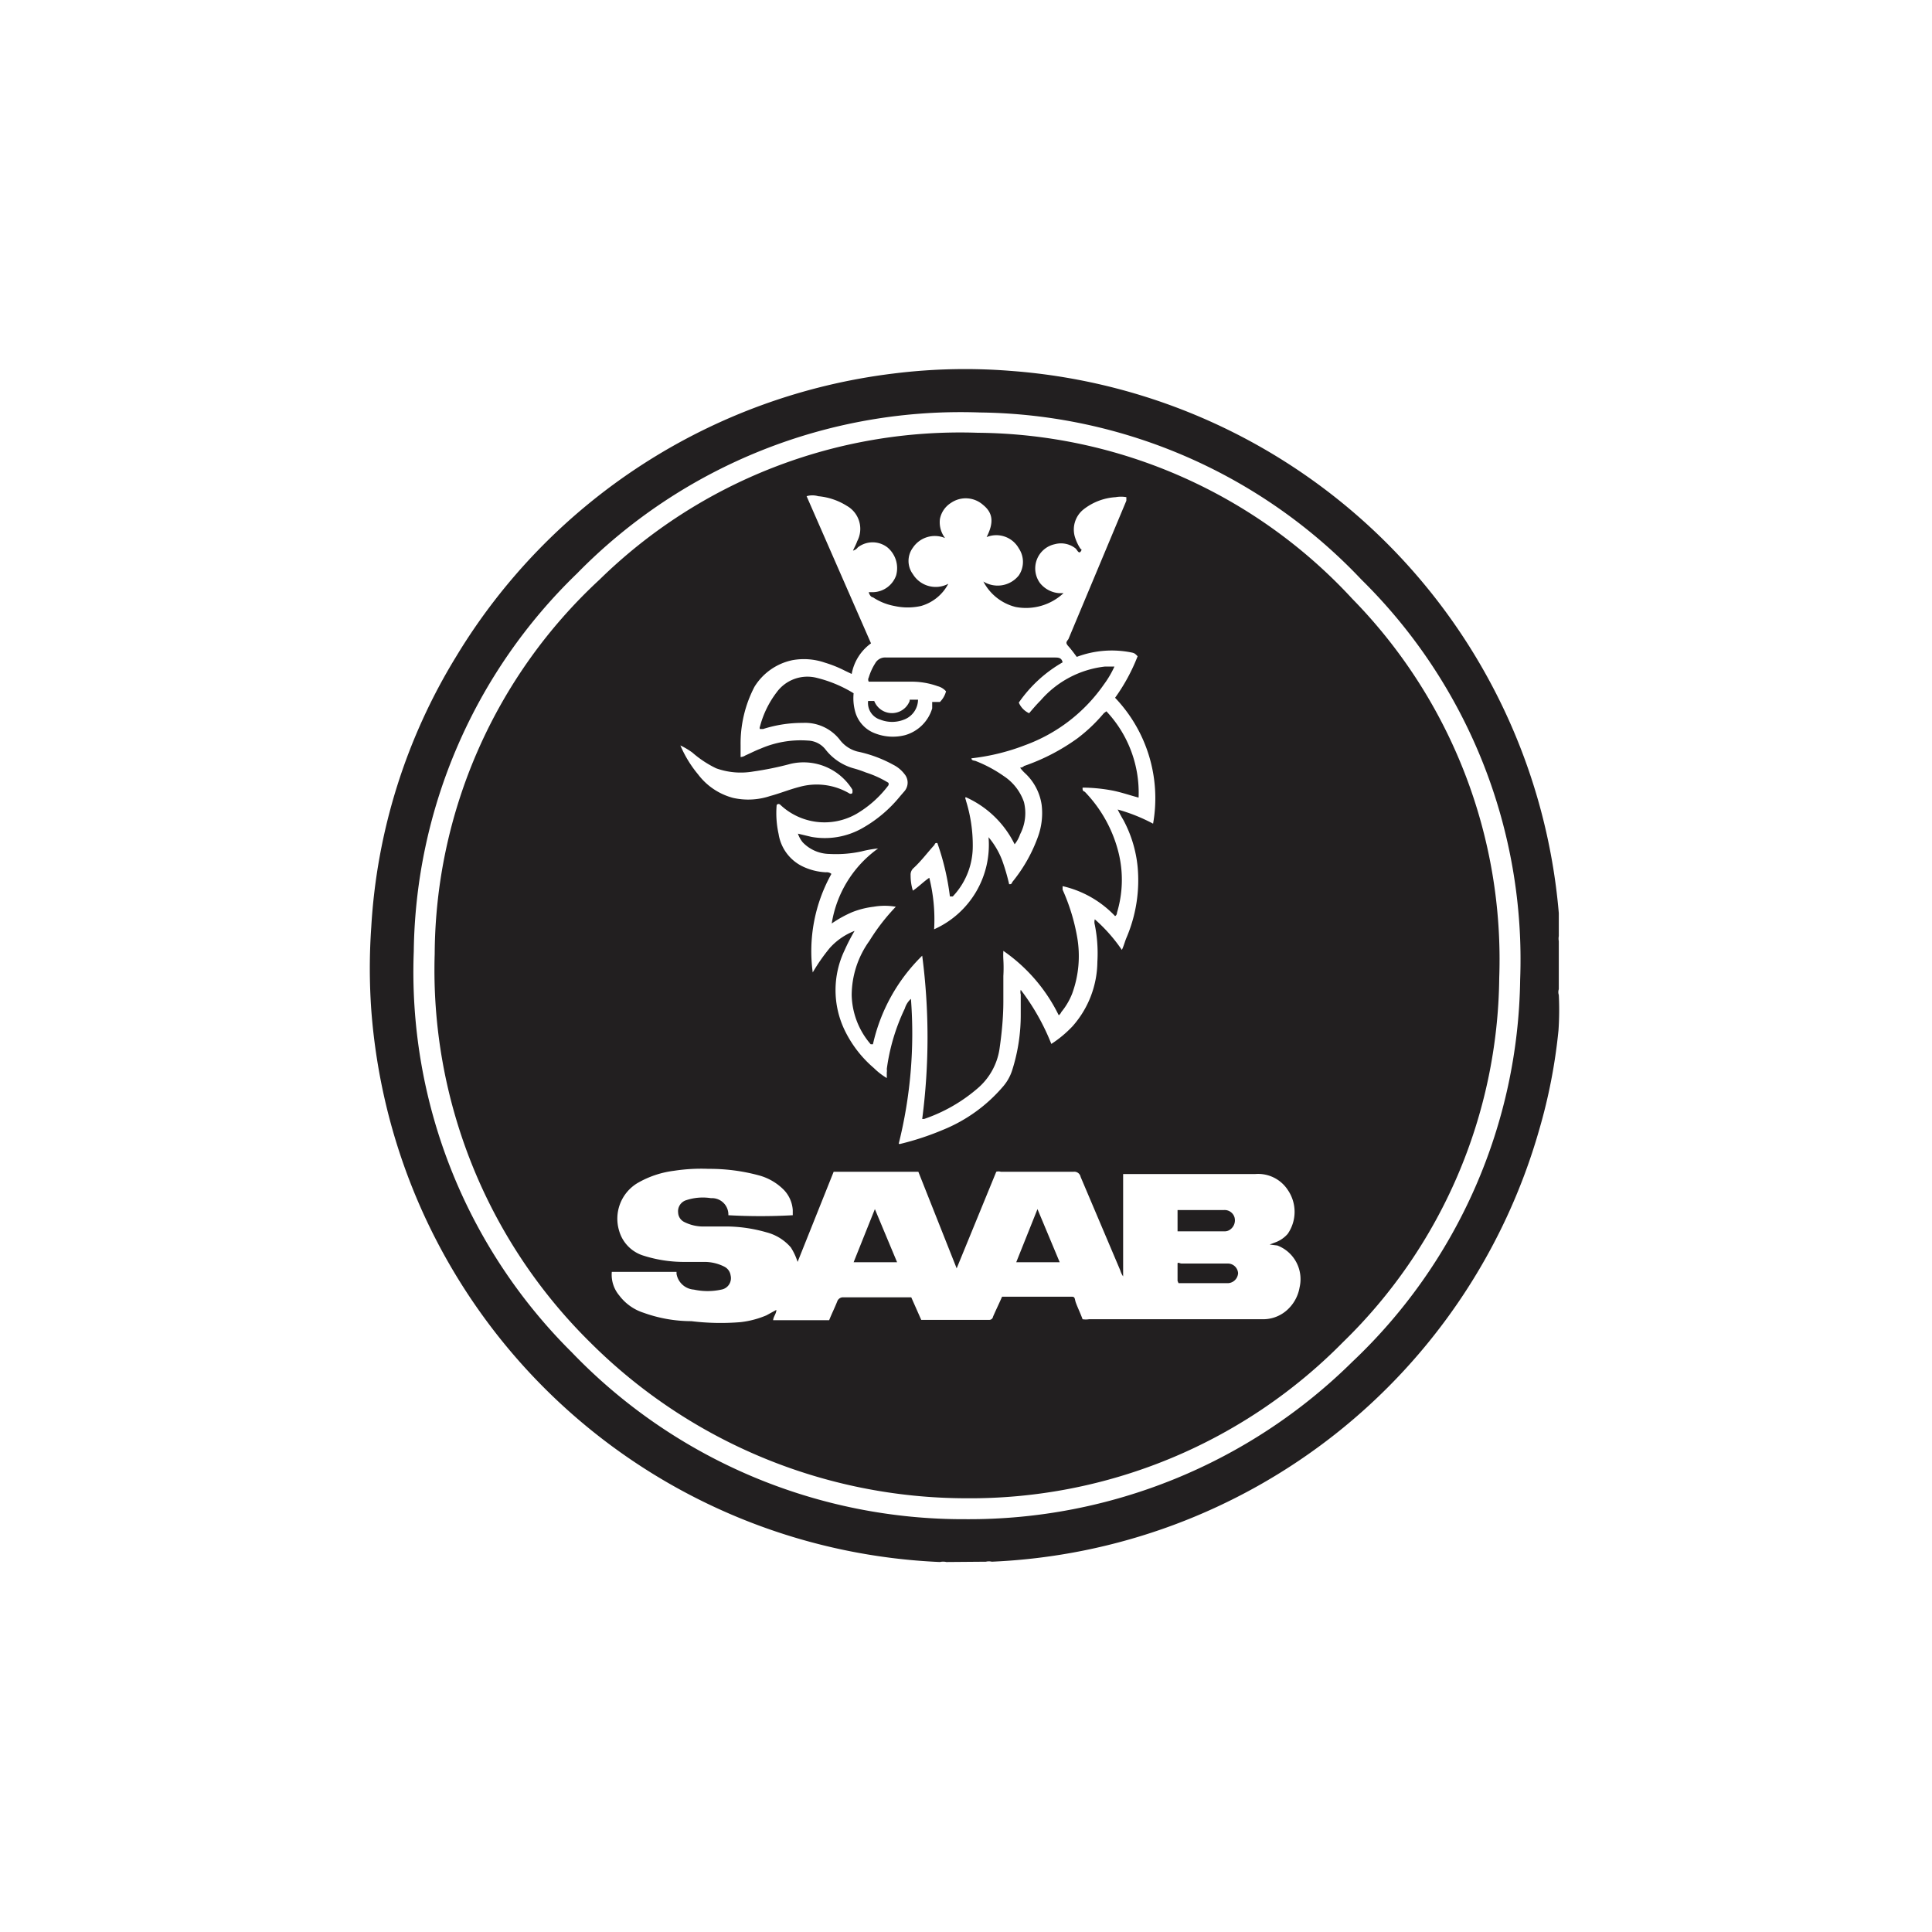
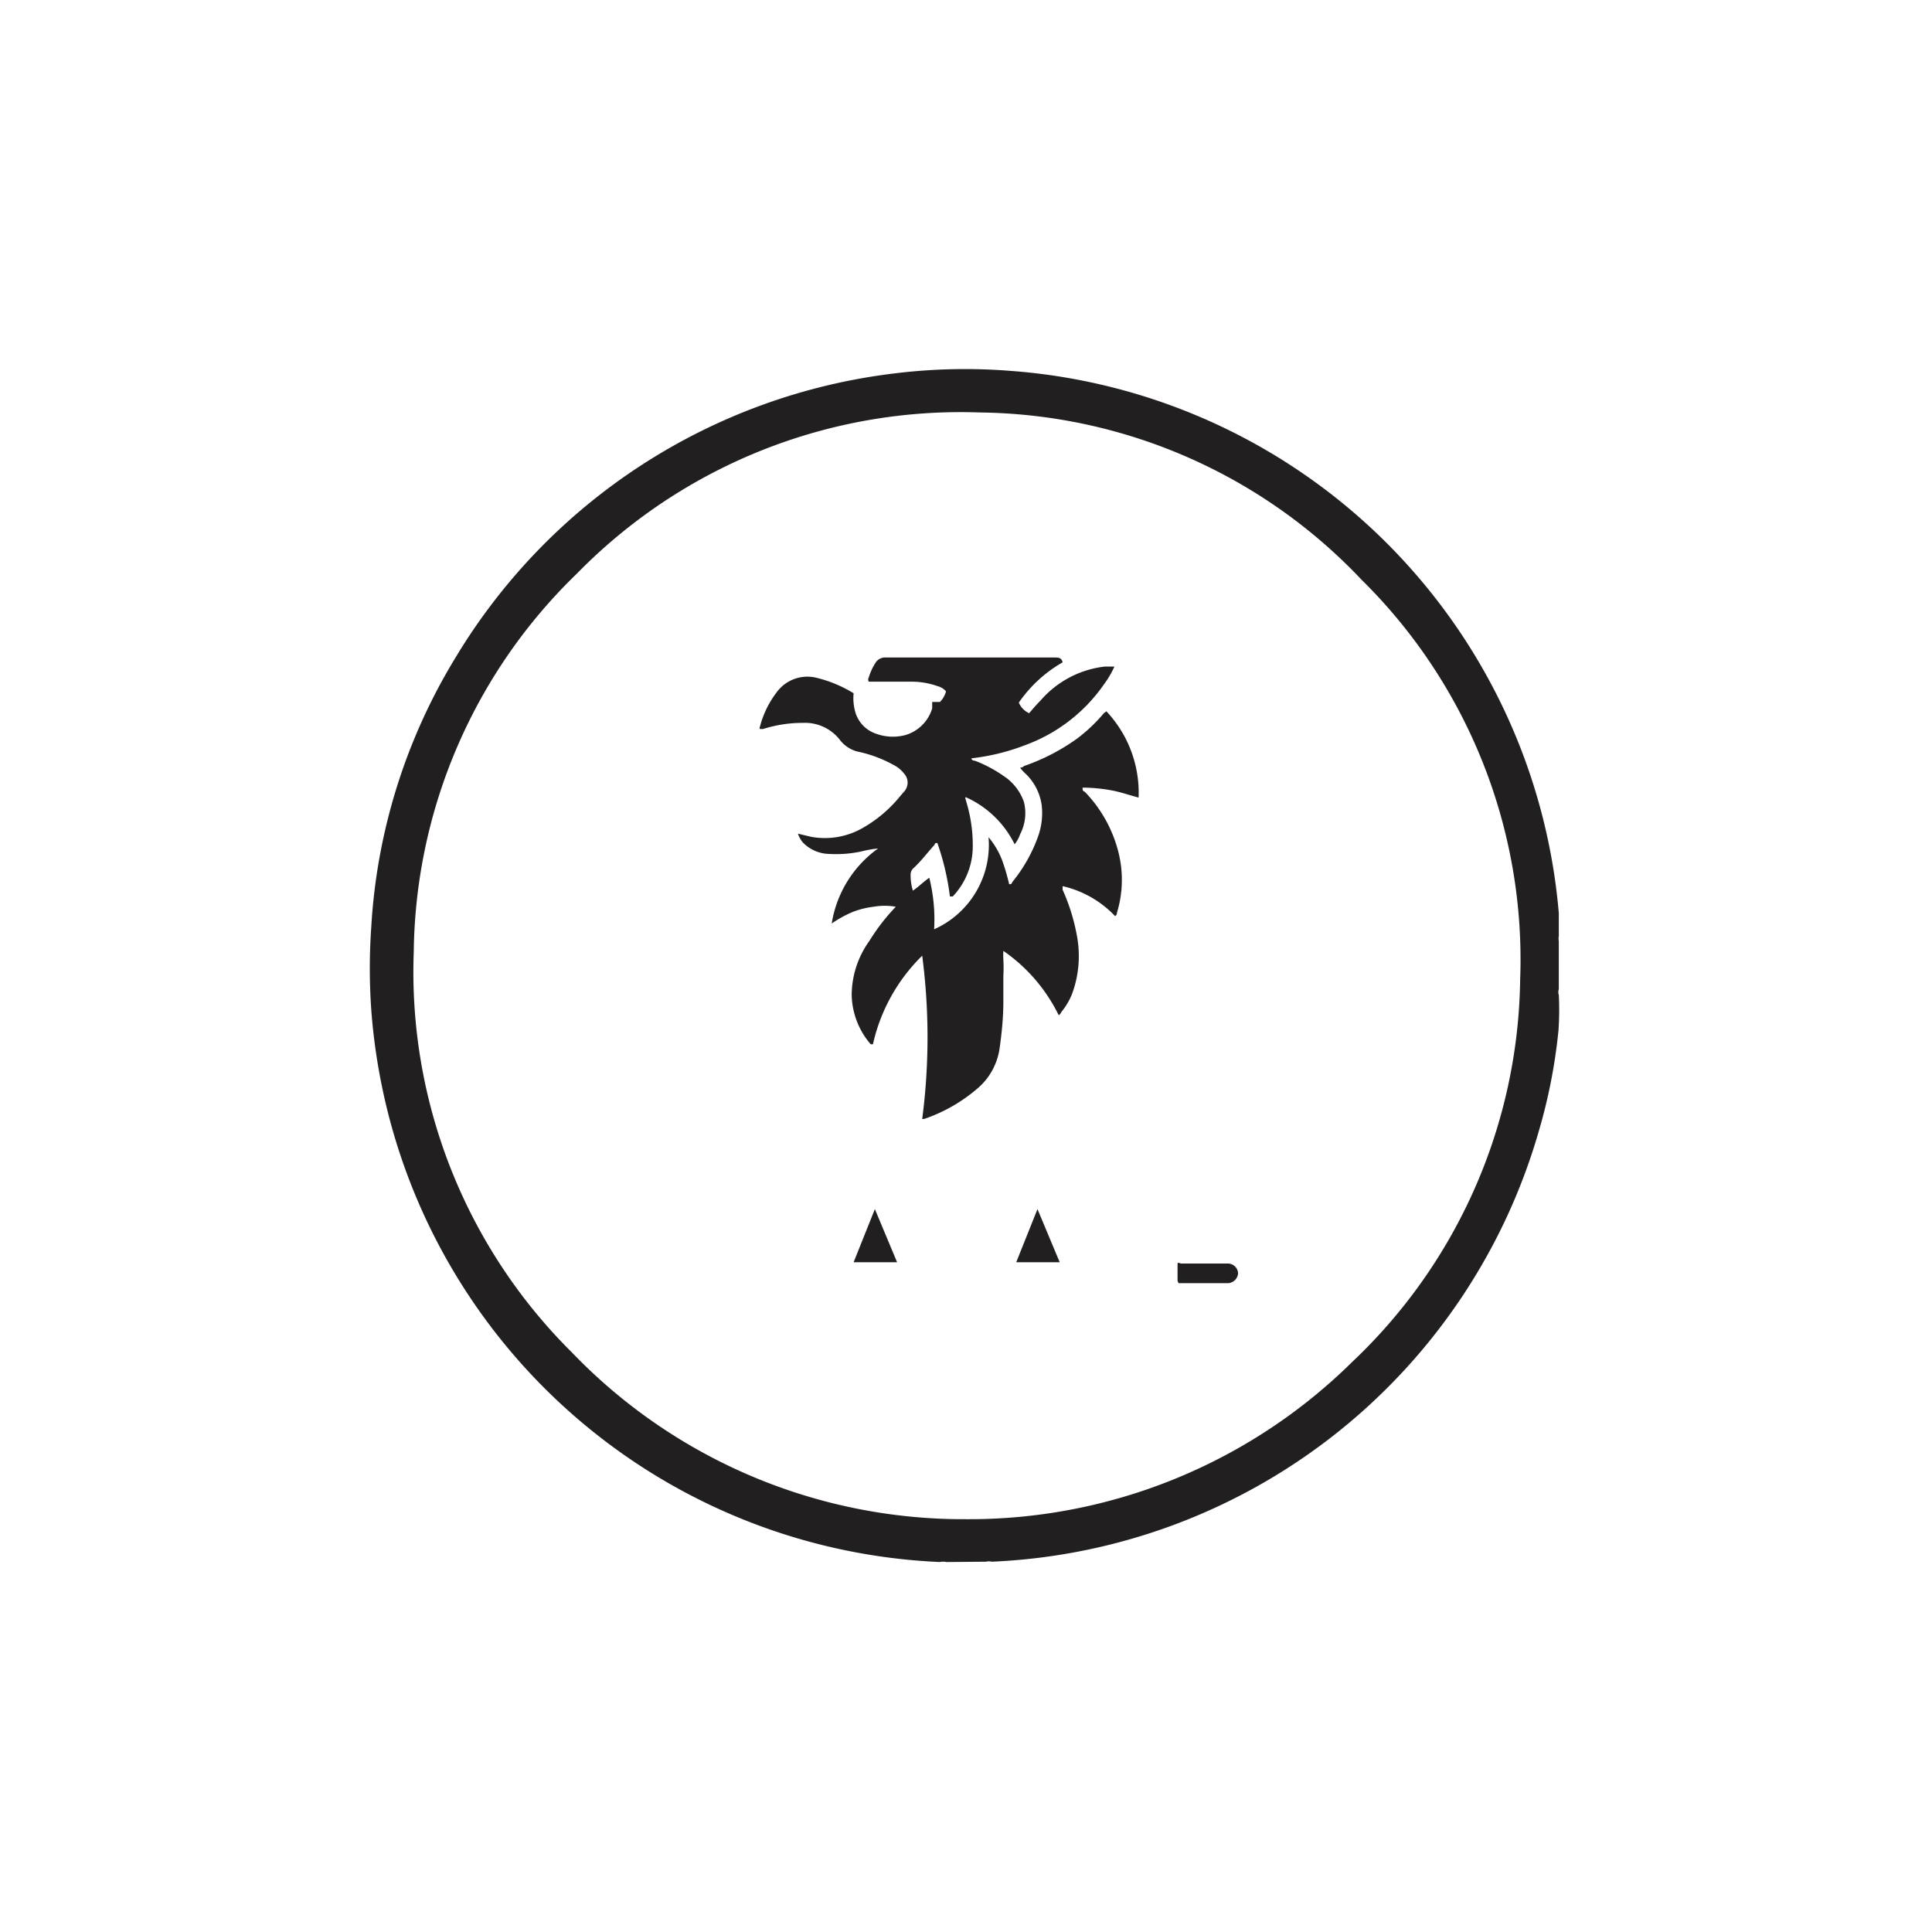
<svg xmlns="http://www.w3.org/2000/svg" id="Vrstva_1" data-name="Vrstva 1" viewBox="0 0 60 60">
  <defs>
    <style>.cls-1{fill:#221f20;}</style>
  </defs>
  <title>LOGA</title>
  <g id="_6xI3Qf" data-name="6xI3Qf">
    <path class="cls-1" d="M29.39,48.51a.44.44,0,0,0-.2,0A18.51,18.51,0,0,1,12,34.36a18.73,18.73,0,0,1-.47-3,18.36,18.36,0,0,1,0-2.57,18.06,18.06,0,0,1,2.63-8.39,18.48,18.48,0,0,1,13.59-8.8,17.9,17.9,0,0,1,3.66-.08,18.45,18.45,0,0,1,17,16.84c0,.24,0,.47,0,.71a.45.45,0,0,0,0,.16v1.49a.29.29,0,0,0,0,.18A9.26,9.26,0,0,1,48.4,32a17,17,0,0,1-.6,3.09,18.51,18.51,0,0,1-17,13.41.38.38,0,0,0-.18,0ZM30,47.18a16.93,16.93,0,0,0,12-4.89,16.63,16.63,0,0,0,5.21-11.87A16.56,16.56,0,0,0,42.28,18a16.56,16.56,0,0,0-11.84-5.19,16.67,16.67,0,0,0-12.52,5,16.59,16.59,0,0,0-5.07,11.74A16.64,16.64,0,0,0,17.76,42,16.86,16.86,0,0,0,30,47.18Z" />
-     <path class="cls-1" d="M30,46.53a16.55,16.55,0,0,1-11.68-4.85A16.24,16.24,0,0,1,13.5,29.62,15.94,15.94,0,0,1,18.62,18a16,16,0,0,1,11.74-4.56A16,16,0,0,1,42,18.6a16,16,0,0,1,4.56,11.77,16,16,0,0,1-4.85,11.31A16.25,16.25,0,0,1,30,46.53Zm9.43-7.88v0l.21-.08a.94.94,0,0,0,.35-.25,1.2,1.2,0,0,0,0-1.37,1.1,1.1,0,0,0-1-.49H35s-.09,0-.12,0v0c0,1.06,0,2.12,0,3.18h0s0,0,0,0a.66.66,0,0,1-.09-.19l-1.23-2.9a.2.2,0,0,0-.22-.16H31.08a.24.24,0,0,0-.14,0l-1.23,3h0l-1.19-3H25.89l-1.12,2.8a1.89,1.89,0,0,0-.21-.45,1.49,1.49,0,0,0-.76-.47,4.6,4.6,0,0,0-1.17-.18h-.77a1.3,1.3,0,0,1-.61-.14.34.34,0,0,1-.19-.29.36.36,0,0,1,.26-.39,1.64,1.64,0,0,1,.76-.06.51.51,0,0,1,.54.53l0,0a17.89,17.89,0,0,0,2,0c0-.05,0-.11,0-.16a1,1,0,0,0-.27-.62,1.72,1.72,0,0,0-.79-.46,5.84,5.84,0,0,0-1.55-.2,5.59,5.59,0,0,0-1.08.06,3,3,0,0,0-1.13.38,1.29,1.29,0,0,0-.57,1.49A1.13,1.13,0,0,0,20,39a4.13,4.13,0,0,0,1.21.19c.22,0,.44,0,.66,0a1.36,1.36,0,0,1,.63.15.36.36,0,0,1,.19.27.36.36,0,0,1-.29.44,2,2,0,0,1-.85,0,.59.59,0,0,1-.54-.49s0,0,0-.06H19a1,1,0,0,0,.23.73,1.53,1.53,0,0,0,.76.54,4.39,4.39,0,0,0,1.48.26A7.48,7.48,0,0,0,23,41.06a2.87,2.87,0,0,0,.8-.21l.31-.17c0,.12-.09.2-.1.32h1.74c.08-.2.17-.38.25-.58a.19.19,0,0,1,.2-.13H28.3l.31.7h2.1a.12.12,0,0,0,.13-.1c.09-.21.19-.41.28-.62h2.14c.08,0,.11,0,.13.11s.16.39.23.59a.67.67,0,0,0,.2,0h5.39a1.11,1.11,0,0,0,.72-.25,1.22,1.22,0,0,0,.43-.74,1.12,1.12,0,0,0-.69-1.3ZM35.81,25.58a4.52,4.52,0,0,0-1.18-3.91,5.79,5.79,0,0,0,.7-1.29c-.08-.08-.09-.09-.16-.11a3.09,3.09,0,0,0-1.73.13c-.09-.12-.17-.23-.26-.33s-.07-.13,0-.22l1.8-4.3s0-.07,0-.11a.92.92,0,0,0-.33,0,1.79,1.79,0,0,0-1,.38.8.8,0,0,0-.26.88,1.42,1.42,0,0,0,.17.35s.06,0,0,.08-.11-.06-.16-.1a.73.73,0,0,0-.64-.13.77.77,0,0,0-.46,1.21.84.84,0,0,0,.58.31c.05,0,.1,0,.15,0a1.71,1.71,0,0,1-1.49.43,1.55,1.55,0,0,1-1-.79.84.84,0,0,0,1.1-.19.75.75,0,0,0,0-.84.8.8,0,0,0-1-.35c.23-.45.2-.75-.11-1a.81.81,0,0,0-1-.06.76.76,0,0,0-.34.5.81.81,0,0,0,.16.59.82.82,0,0,0-1,.3.69.69,0,0,0,0,.82.83.83,0,0,0,1.1.3,1.38,1.38,0,0,1-.85.69,1.9,1.9,0,0,1-.82,0,1.79,1.79,0,0,1-.67-.27c-.05,0-.11-.07-.13-.16h.15a.78.78,0,0,0,.7-.52.84.84,0,0,0-.27-.87.75.75,0,0,0-.92,0,.27.27,0,0,1-.15.1c.05-.11.1-.2.13-.29a.82.82,0,0,0-.32-1.1,2,2,0,0,0-.89-.3.63.63,0,0,0-.36,0l2,4.57a1.5,1.5,0,0,0-.6.95l-.21-.1a3.66,3.66,0,0,0-.62-.25,2,2,0,0,0-1-.08,1.82,1.82,0,0,0-1.19.83A3.81,3.81,0,0,0,23,23.14c0,.12,0,.24,0,.37a.3.3,0,0,0,.15-.05c.16-.07.31-.15.47-.21A3.12,3.12,0,0,1,25.1,23a.72.72,0,0,1,.54.28,1.68,1.68,0,0,0,.9.59,3.59,3.59,0,0,1,.35.12,3.19,3.19,0,0,1,.7.32.1.1,0,0,1,0,.08,3.38,3.38,0,0,1-1,.89A2,2,0,0,1,24.24,25s-.06-.07-.12,0a3,3,0,0,0,.06.9,1.35,1.35,0,0,0,.73,1,1.88,1.88,0,0,0,.74.19.22.22,0,0,1,.17.05,4.93,4.93,0,0,0-.58,3.06,5.74,5.74,0,0,1,.53-.76,2,2,0,0,1,.77-.53,5.76,5.76,0,0,0-.31.6,2.87,2.87,0,0,0,0,2.48,3.6,3.6,0,0,0,.91,1.18,2.12,2.12,0,0,0,.4.31l0-.18a.31.31,0,0,0,0-.1,6.27,6.27,0,0,1,.56-1.88.66.66,0,0,1,.19-.3,14.11,14.11,0,0,1-.38,4.5.09.09,0,0,0,.07,0,8.61,8.61,0,0,0,1.3-.43,4.85,4.85,0,0,0,1.89-1.37,1.45,1.45,0,0,0,.26-.47,5.65,5.65,0,0,0,.27-1.78v-.59a.24.24,0,0,1,0-.14,7,7,0,0,1,.95,1.68,3.57,3.57,0,0,0,.66-.55,3.06,3.06,0,0,0,.77-2A4.48,4.48,0,0,0,34,28.72a.31.31,0,0,1,0-.17,5,5,0,0,1,.84.95h0c.06-.12.09-.25.14-.37a4.54,4.54,0,0,0,.35-2.21,3.88,3.88,0,0,0-.44-1.45q-.09-.15-.18-.33A5.38,5.38,0,0,1,35.81,25.58ZM21.13,23.15a3.6,3.6,0,0,0,.55.9,2,2,0,0,0,1.09.73,2.14,2.14,0,0,0,1.15-.06c.3-.08.59-.2.9-.28a2,2,0,0,1,1.54.19s.06.05.11,0a.28.28,0,0,0,0-.11,1.78,1.78,0,0,0-1.91-.8,9.72,9.72,0,0,1-1.17.24,2.26,2.26,0,0,1-1.15-.1,3.28,3.28,0,0,1-.74-.49A2.37,2.37,0,0,0,21.13,23.15Z" />
    <path class="cls-1" d="M32.22,37.55l.69,1.65H31.56Z" />
    <path class="cls-1" d="M27.86,39.2H26.51l.66-1.65Z" />
    <path class="cls-1" d="M36.57,39.78v-.54c0-.05.08,0,.12,0h1.45a.32.32,0,0,1,.31.3.33.33,0,0,1-.31.31H36.6Z" />
-     <path class="cls-1" d="M36.57,38.18v-.6s.08,0,.12,0H38a.32.32,0,0,1,.34.23.35.35,0,0,1-.13.37.28.28,0,0,1-.18.06H36.57Z" />
    <path class="cls-1" d="M32.88,31.53a5.22,5.22,0,0,0-1.72-2,2.4,2.4,0,0,0,0,.27,4.36,4.36,0,0,1,0,.51c0,.26,0,.53,0,.79,0,.49-.05,1-.12,1.48a2,2,0,0,1-.68,1.22,5,5,0,0,1-1.66.95s0,0-.06,0a19.56,19.56,0,0,0,0-5.07,5.54,5.54,0,0,0-1.53,2.75,0,0,0,0,1-.07,0,2.42,2.42,0,0,1-.59-1.52A2.9,2.9,0,0,1,27,29.22a6.28,6.28,0,0,1,.82-1.06,2,2,0,0,0-.69,0,2.64,2.64,0,0,0-.67.17,3.64,3.64,0,0,0-.63.35,3.55,3.55,0,0,1,1.44-2.33,3.35,3.35,0,0,0-.51.09,3.72,3.72,0,0,1-1,.08,1.17,1.17,0,0,1-.83-.36.87.87,0,0,1-.15-.27l.42.1a2.36,2.36,0,0,0,1.58-.27,4.12,4.12,0,0,0,1.18-1l.13-.15a.41.41,0,0,0,0-.53,1,1,0,0,0-.35-.29,4,4,0,0,0-1.11-.41,1,1,0,0,1-.56-.38,1.37,1.37,0,0,0-1.14-.51,4,4,0,0,0-1.23.19l-.1,0a.08.08,0,0,1,0-.07,3,3,0,0,1,.52-1.07,1.18,1.18,0,0,1,1.24-.45,4,4,0,0,1,1.15.48,1.57,1.57,0,0,0,.06.61,1,1,0,0,0,.62.64,1.52,1.52,0,0,0,.92.05,1.23,1.23,0,0,0,.84-.83l0-.11,0-.09c.08,0,.15,0,.24,0a.73.73,0,0,0,.19-.33.52.52,0,0,0-.26-.16,2.39,2.39,0,0,0-.84-.14H27.4l-.42,0a.13.13,0,0,1,0-.13,1.75,1.75,0,0,1,.2-.44.35.35,0,0,1,.34-.18h5.24c.1,0,.21,0,.24.15a4.17,4.17,0,0,0-1.36,1.25.64.64,0,0,0,.32.33c.12-.14.23-.27.36-.4a3.1,3.1,0,0,1,2-1.05h.29a3.06,3.06,0,0,1-.33.56,5.11,5.11,0,0,1-2.44,1.88,6.69,6.69,0,0,1-1.67.41c0,.07.08.07.12.08a4.13,4.13,0,0,1,.88.47,1.58,1.58,0,0,1,.63.81,1.42,1.42,0,0,1-.12,1,1,1,0,0,1-.17.31A3.1,3.1,0,0,0,30,24.76c-.05,0,0,.08,0,.11a4.63,4.63,0,0,1,.21,1.43,2.26,2.26,0,0,1-.54,1.45l-.08.09H29.5a7.86,7.86,0,0,0-.39-1.66c-.05,0-.07,0-.09.06-.22.24-.41.5-.65.72a.27.27,0,0,0-.09.22,1.59,1.59,0,0,0,.07.48c.18-.12.32-.27.51-.4a5.34,5.34,0,0,1,.15,1.6A2.87,2.87,0,0,0,30.7,26a2.5,2.5,0,0,1,.42.71,6.45,6.45,0,0,1,.22.75c.06,0,.07,0,.1-.07A4.77,4.77,0,0,0,32.23,26a2.15,2.15,0,0,0,.12-1,1.67,1.67,0,0,0-.53-1,1.14,1.14,0,0,1-.14-.16s.08,0,.12-.05a6.38,6.38,0,0,0,1.66-.86,5,5,0,0,0,.82-.78l.08-.06a3.69,3.69,0,0,1,1,2.68c-.3-.08-.58-.18-.87-.23a5.12,5.12,0,0,0-.87-.08c0,.08,0,.1.07.13a4.16,4.16,0,0,1,1.05,1.9,3.52,3.52,0,0,1-.05,1.85s0,.08-.06.11A3.24,3.24,0,0,0,33,27.52c0,.05,0,.08,0,.11a6.18,6.18,0,0,1,.45,1.46,3.4,3.4,0,0,1-.15,1.76,2.11,2.11,0,0,1-.34.58A.23.23,0,0,1,32.88,31.53Z" />
-     <path class="cls-1" d="M28.25,21.73h.26a.67.67,0,0,1-.44.62,1,1,0,0,1-.73,0,.54.54,0,0,1-.38-.58s.06,0,.09,0h.1a.59.59,0,0,0,1.1,0Z" />
  </g>
</svg>